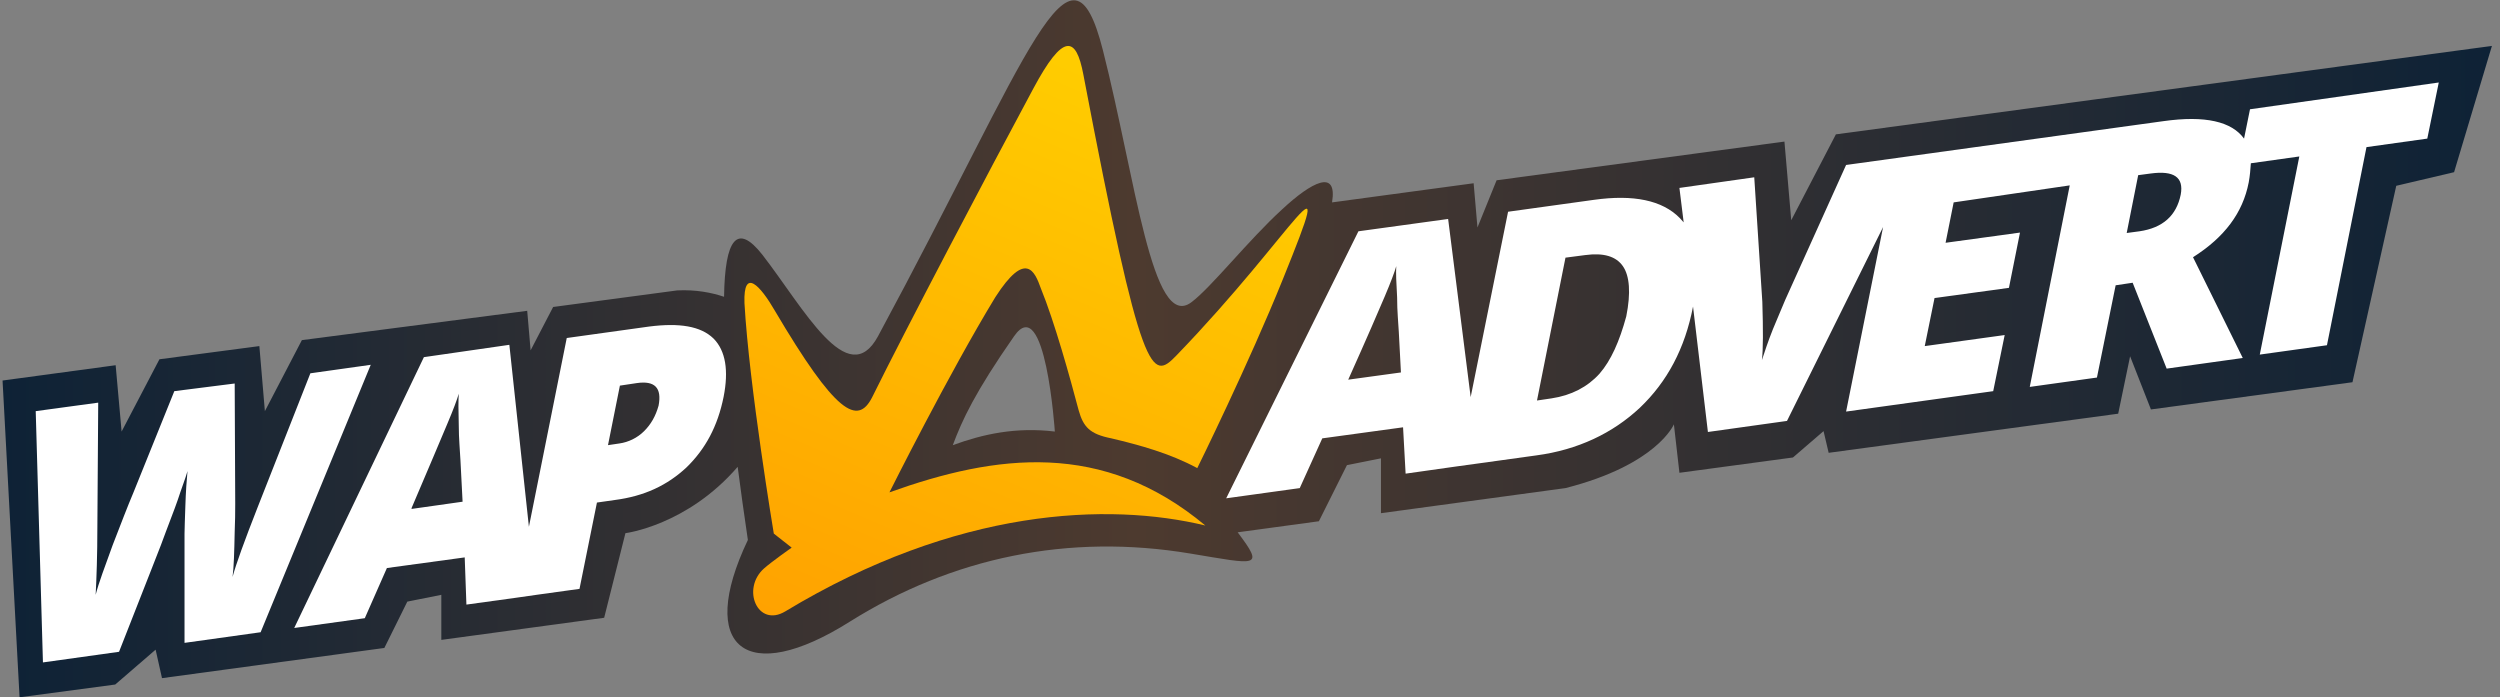
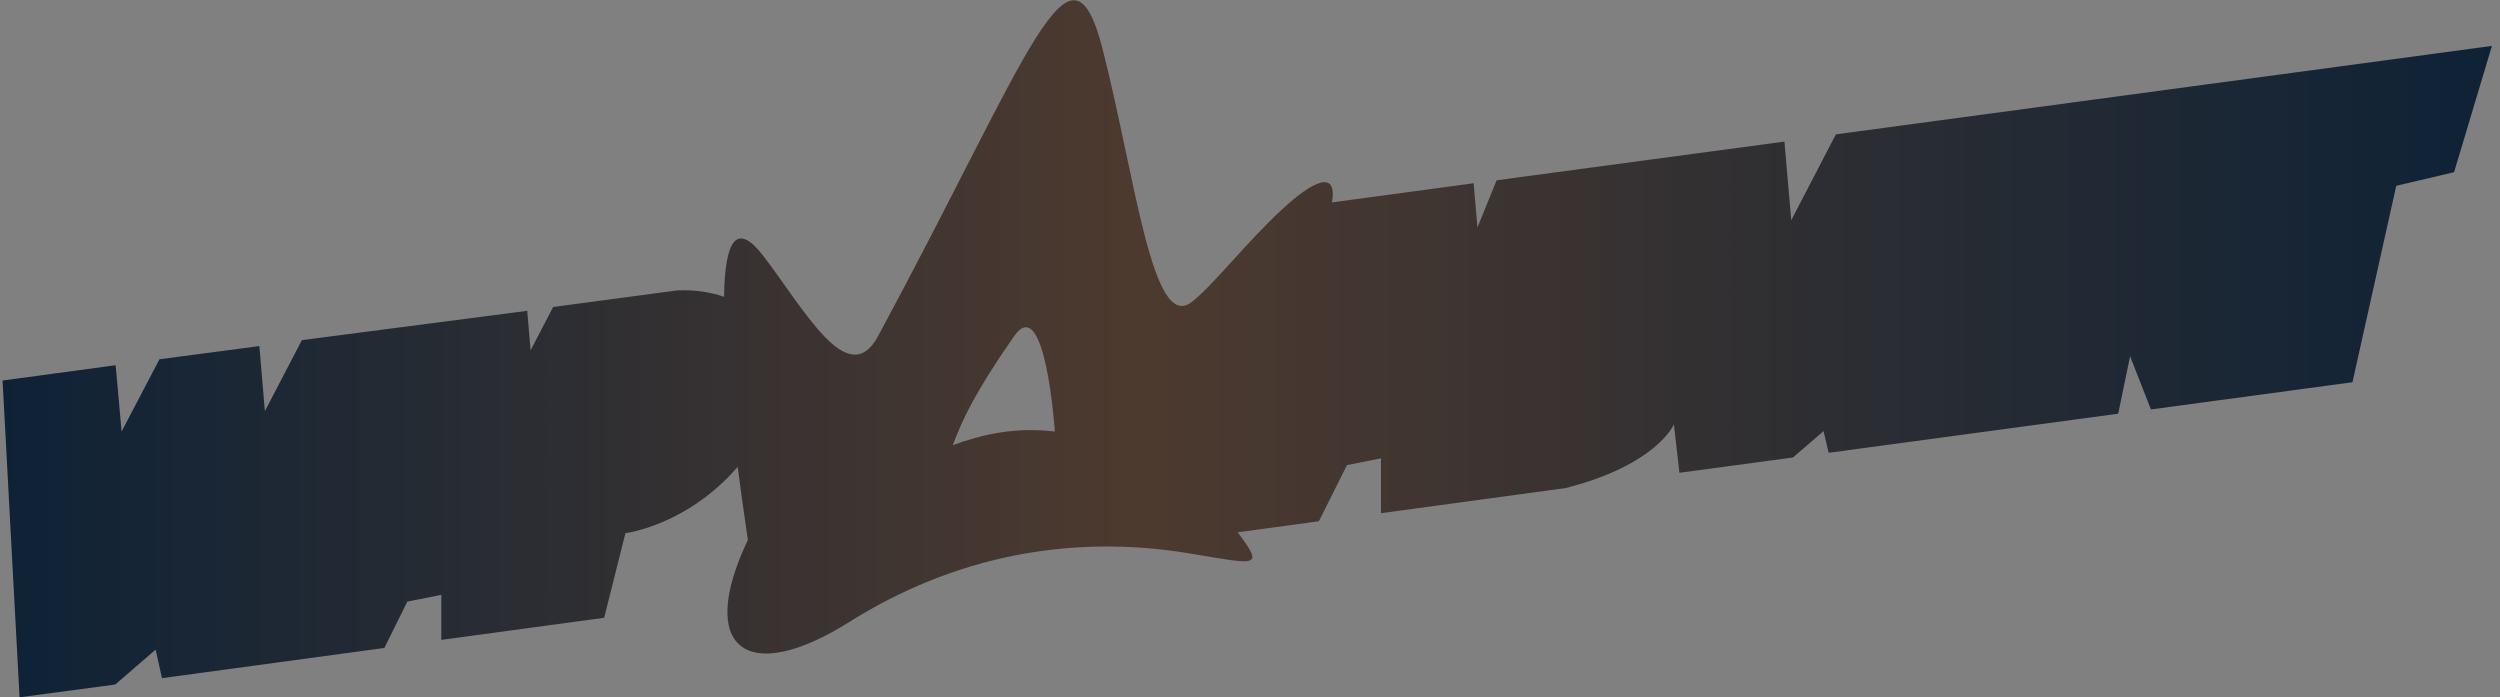
<svg xmlns="http://www.w3.org/2000/svg" version="1.1" id="WapAdvert_x5F_logo" x="0px" y="0px" width="588px" height="164px" viewBox="0 0 588 164" style="enable-background:new 0 0 588 164;" xml:space="preserve">
  <rect x="0" y="0" width="588" height="164" fill="#808080" stroke="none" />
  <style type="text/css">
	.st0{fill-rule:evenodd;clip-rule:evenodd;fill:url(#SVGID_1_);}
	.st1{fill:#FFFFFF;}
	.st2{fill-rule:evenodd;clip-rule:evenodd;fill:url(#SVGID_2_);}
</style>
  <g>
    <linearGradient id="SVGID_1_" gradientUnits="userSpaceOnUse" x1="0.588" y1="82.003" x2="586.339" y2="82.003">
      <stop offset="0" style="stop-color:#0E2236" />
      <stop offset="0.455" style="stop-color:#4D3A2F" />
      <stop offset="1" style="stop-color:#0E2236" />
    </linearGradient>
    <path class="st0" d="M431.8,31.6l-10.5,20.2l-1.6-18.5L352,42.4l-4.5,11.1l-0.9-10.4l-33.3,4.5c1.3-8-4.8-4.8-11.7,1.6   c-7.9,7.2-16.8,18.5-21.4,21.9c-9.2,6.9-13.1-29-20.8-59.3c-7.7-30.3-16.7,0.2-52.9,67.3c-7.1,13.1-17.5-6.7-27.2-19.2   c-5.9-7.5-8.8-3.8-9,9.9c-3-1-6.6-1.7-11-1.5l-29.2,3.9l-5.3,10.2l-0.8-9.3L71,80l-8.7,16.7L61,81.4l-23.5,3.1l-8.9,17l-1.4-15.6   L0.6,89.5l4,74.5l22.5-3l9.5-8.2l1.5,6.7l52.3-7.1l5.4-10.9l8-1.6v10.6l38.3-5.2l5-19.9c0,0,14.5-1.8,26.4-15.6   c0.7,5.4,1.5,11.1,2.4,17.2c-12.1,25.4-0.4,34.6,24,19.2c24.1-15.1,51.4-20.8,80.1-16c15.7,2.6,17.5,3.5,11.1-5l19.1-2.6l6.6-13.2   l8-1.6v12.9l43.4-5.9c21.6-5.5,25.5-15,25.5-15l1.3,11.4l26.7-3.6l7.2-6.2l1.2,5.1l68.1-9.2l2.8-13.5l4.9,12.5l47.4-6.4l10.3-46.2   l13.6-3.2l8.9-29.7L431.8,31.6z M224.1,104.7c2.2-5.9,5.2-12.4,14.4-25.6c7.4-10.7,9.6,22.4,9.6,22.4   C238.9,100.4,231.2,102.1,224.1,104.7z" />
-     <path class="st1" d="M73,87.8l-12.4,31.5c-3.1,7.9-5.1,13.4-5.9,16.4c0.3-2.3,0.4-5.8,0.5-10.6c0.2-4.6,0.1-8.8,0.1-12.5l-0.1-22.4   L41,92l-9.6,23.8c-1.4,3.3-3,7.5-4.9,12.4c-1.8,5-3.3,8.9-4,11.7c0.2-3.9,0.4-9.3,0.4-15.8l0.2-29.4l-14.7,2l1.7,59.1l17.9-2.5   c6.4-16.4,10.2-25.8,11-28.2c0.8-2.2,1.9-4.9,2.8-7.5c0.9-2.8,1.8-5,2.3-6.8c-0.2,2.1-0.4,4.9-0.5,8.1c-0.1,3.3-0.2,5.4-0.2,6.6   l0,25.7l17.9-2.5l25.9-62.9L73,87.8z M152.7,76.8l-19.4,2.7l-8.9,44.4l-4.6-42.8L99.7,84l-30.5,63.7l16.6-2.3l5.2-11.8l18.3-2.5   l0.4,11.1l11.6-1.6l4.9-0.7l10.1-1.4l4.1-20.3l4.2-0.6c6.9-0.9,12.3-3.4,16.9-7.7c4.4-4.3,7.3-9.6,8.7-16.6   c1.2-6.1,0.5-10.8-2.4-13.7C164.8,76.7,159.8,75.9,152.7,76.8z M96.8,119.5c4.2-9.8,7-16.5,8.4-19.8c1.4-3.3,2.3-5.7,2.7-7.1   c-0.1,1.6-0.1,4,0,7.3c0,3.4,0.3,6.1,0.4,8.4l0.5,9.7l-12,1.7L96.8,119.5z M151.5,101.4c-1.6,1.6-3.7,2.6-5.8,2.9l-2.7,0.4l2.8-14   l4-0.6c4.2-0.6,5.9,1.1,5.1,5.3C154.2,97.9,153.1,99.8,151.5,101.4z M529.2,25.7l-1.4,6.9c-2.9-4-9.1-5.5-19-4.1l-74.6,10.3   l-14.3,31.7c-0.7,1.6-1.7,4.1-2.9,6.9c-1.2,3-2,5.5-2.6,7.3c0.3-2.5,0.3-7.1,0.1-13.7l-1.9-29.3L395,44.2l1,8.1   c-0.3-0.3-0.6-0.7-0.9-1c-4.1-4.2-10.9-5.6-20.2-4.3l-20.2,2.8l-8.8,43.6l-5.3-41.9l-21.1,2.9l-31.1,62.8l17.3-2.4l5.3-11.7l19-2.6   l0.6,10.9l12-1.7l5.1-0.7l13.7-1.9c9.7-1.3,17.9-5.2,24.3-11.2c6.4-6.1,10.6-13.9,12.5-23.8l3.5,29.5l18.6-2.6l22.6-45.6l-8.7,43.4   l34.6-4.8l2.7-13.2l-18.8,2.6l2.3-11.3l17.5-2.4l2.6-13l-17.5,2.4l1.9-9.5l27.3-4L477.4,91l15.8-2.2l4.4-21.7l4-0.6l8,20.2   l17.9-2.5l-11.7-23.7c7.4-4.7,11.7-10.4,13.1-17.6c0.3-1.6,0.4-3.1,0.5-4.5l11.4-1.6l-9.3,46.6l15.8-2.2l9.3-46.6l14.3-2l2.7-13.2   L529.2,25.7z M317.1,89.3c4.4-9.8,7.2-16.3,8.6-19.6c1.4-3.3,2.3-5.7,2.7-7.1c-0.1,1.6,0,3.8,0.2,7.3c0,3.4,0.3,6.1,0.4,8.2   l0.5,9.5L317.1,89.3z M376.2,87.9c-2.8,3.1-6.6,5.1-11.3,5.8l-3.4,0.5l6.7-33.6l4.6-0.6c4.4-0.6,7.3,0.3,8.9,2.6   c1.6,2.3,1.9,6.3,0.8,11.8C380.9,80.3,378.9,84.8,376.2,87.9z M503.2,54.4l-3,0.4l2.7-13.6l3-0.4c5.3-0.7,7.8,0.8,7,5   C511.9,50.7,508.7,53.6,503.2,54.4z" />
    <g id="WA_copy">
      <g>
        <linearGradient id="SVGID_2_" gradientUnits="userSpaceOnUse" x1="263.464" y1="15.727" x2="204.513" y2="154.606">
          <stop offset="2.513967e-02" style="stop-color:#FFCC00" />
          <stop offset="1" style="stop-color:#FFA200" />
        </linearGradient>
-         <path class="st2" d="M244.8,67.8c3.2,7.8,6.9,21.1,8.9,28.7c1.1,3.9,2.6,5.6,7.7,6.6c6.7,1.6,13.7,3.5,20.2,7     c0,0,12.1-24.5,20.2-44.6c13.2-32.7,3.2-11.2-25.1,18.1c-5.8,6-8.1,6.3-21.9-66.1c-1.7-9-4.7-9.9-11.8,3.4     c-10.7,19.9-30,56.6-37.9,72.6c-3.4,6.6-8.5,3.9-22.9-20.5c-3.3-5.7-7.4-10.3-7.1-1.7c1.1,19.4,6.9,54.2,6.9,54.2l4.2,3.3     c0,0-4.7,3.3-6.5,4.9c-5.4,4.8-1.5,14,5,10.1c40.4-24.4,76-25.7,98.8-20.2c-24.1-20.1-49.2-16.8-74.3-7.8c0,0,14-28,24.9-45.9     C241.3,58.7,243.4,63.9,244.8,67.8z" />
      </g>
    </g>
  </g>
</svg>